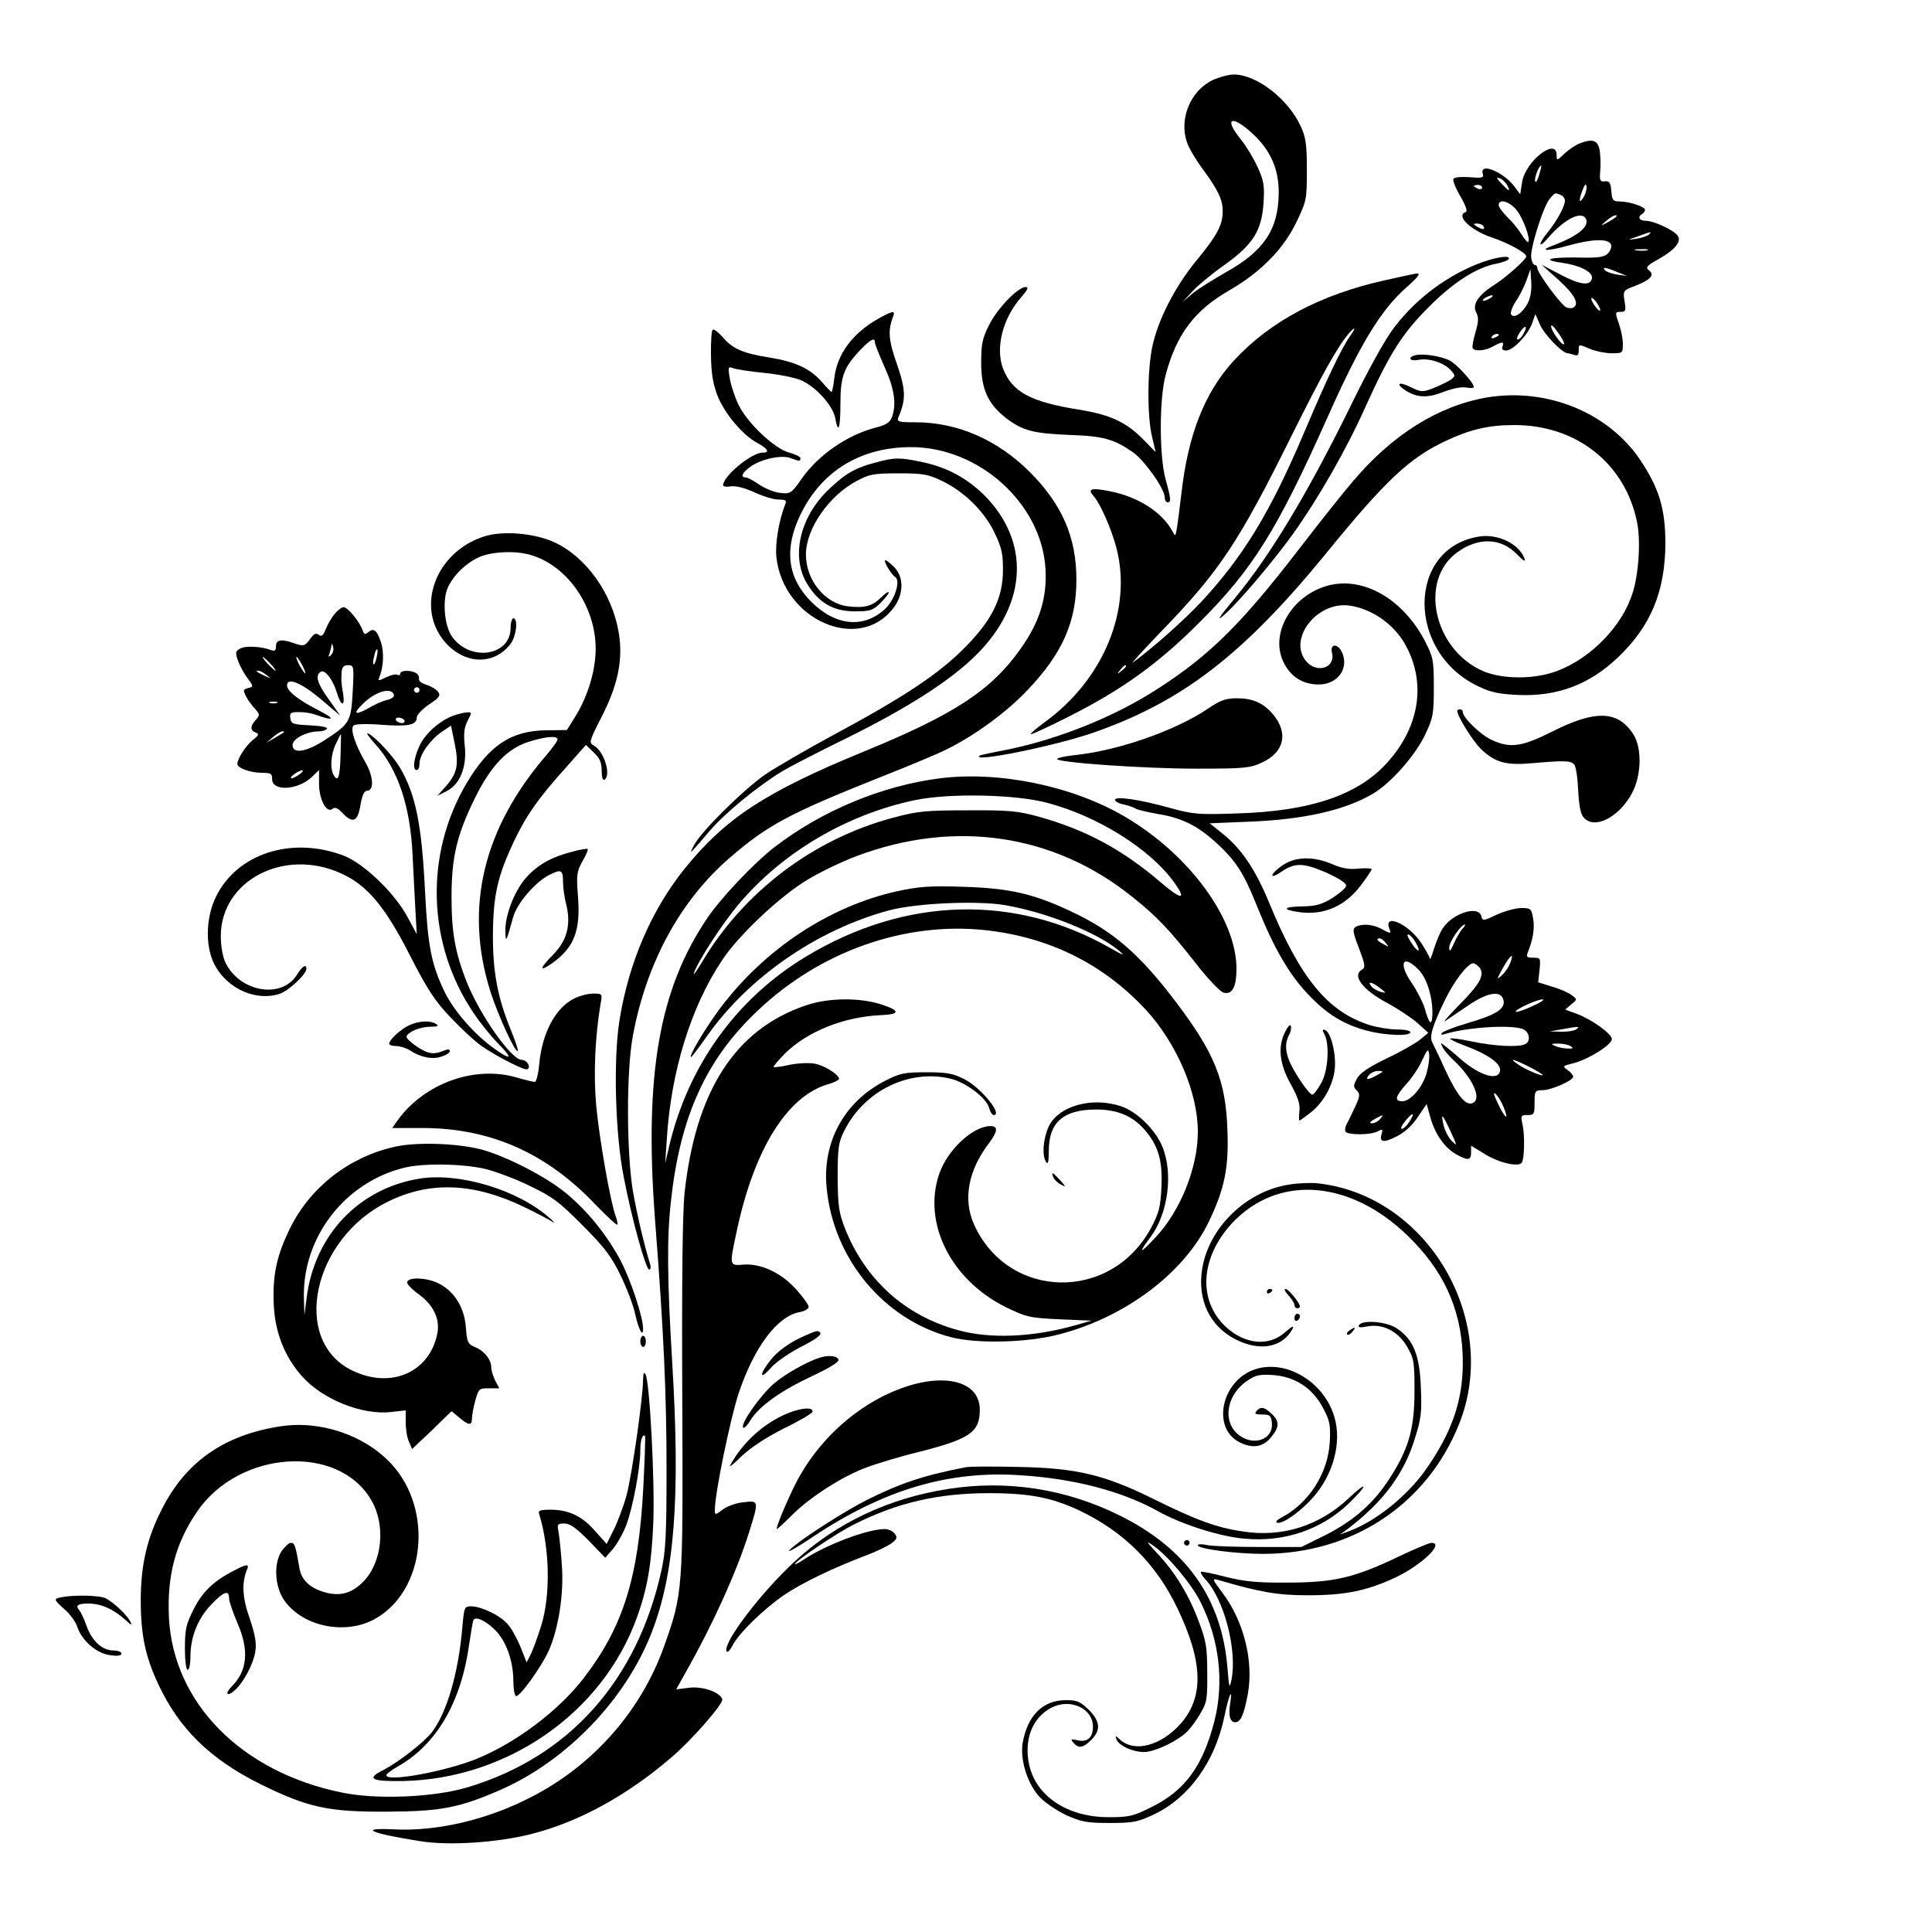
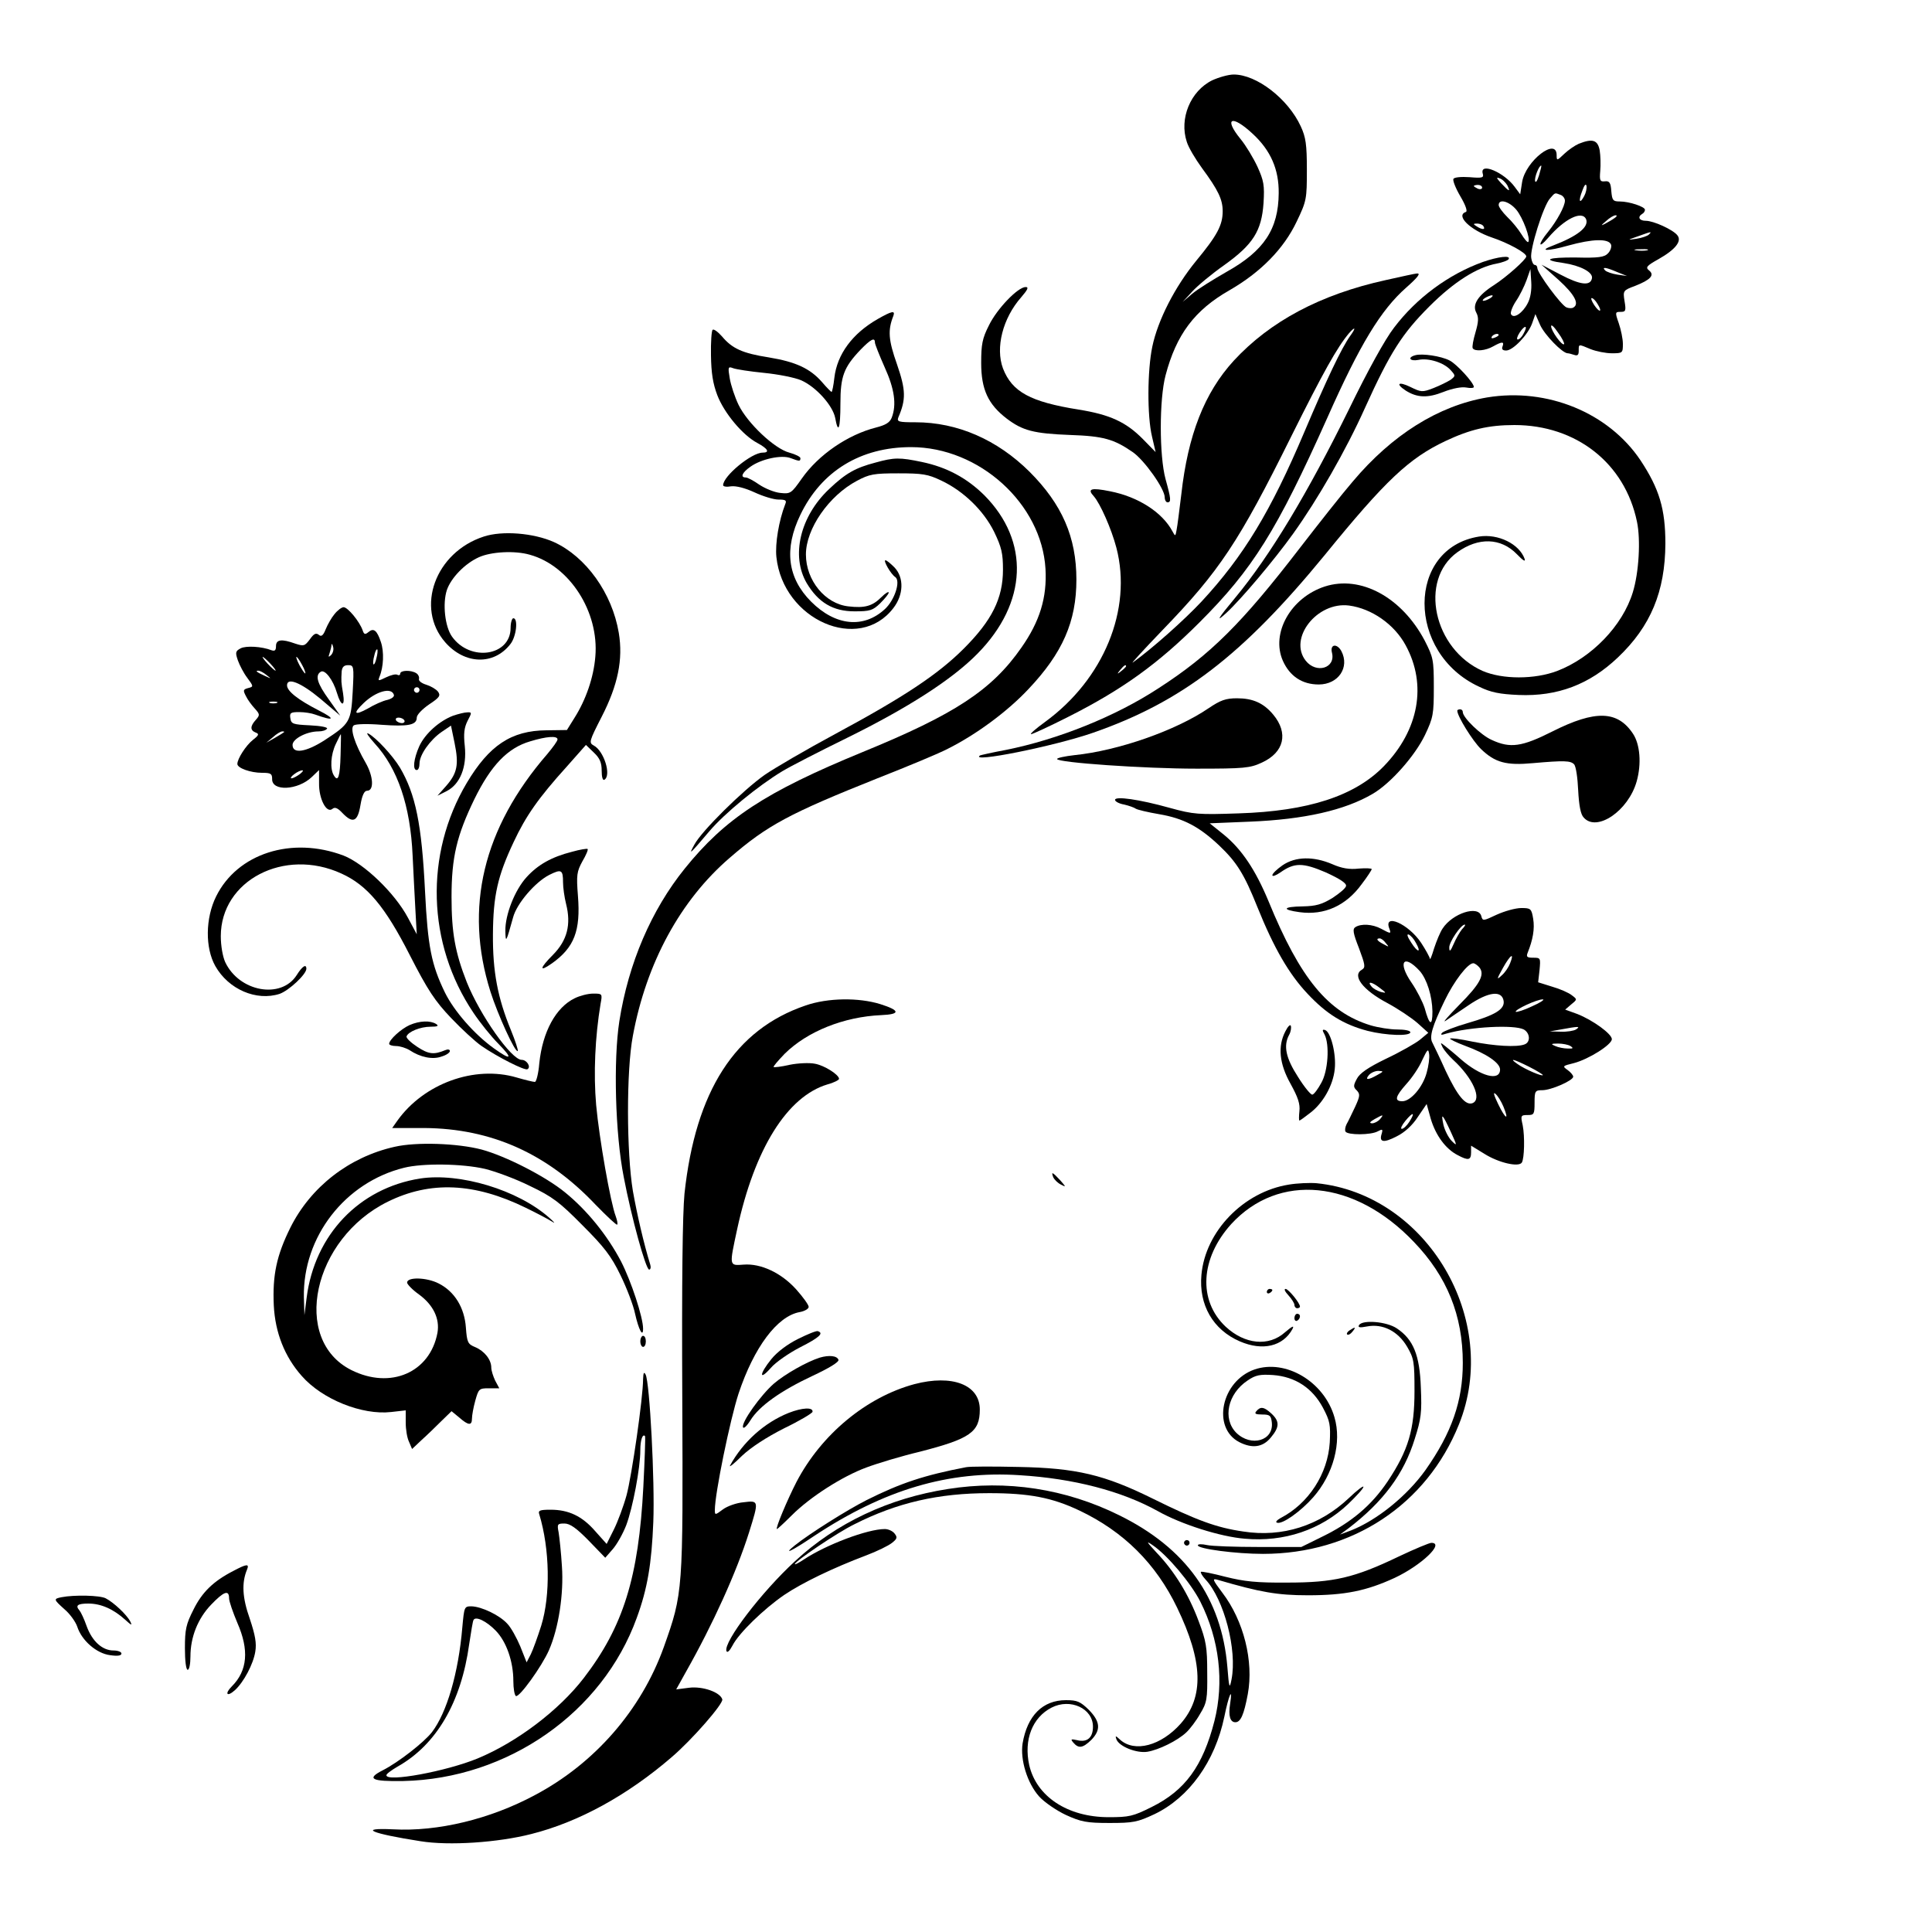
<svg xmlns="http://www.w3.org/2000/svg" version="1.0" width="700pt" height="700pt" viewBox="0 0 700 700" preserveAspectRatio="xMidYMid meet">
  <g transform="translate(0,700) scale(0.1,-0.1)" fill="#000000" stroke="none">
    <path d="M4392 6709 c-79 -39 -120 -139 -92 -223 6 -20 31 -62 55 -95 59 -80 75 -114 75 -156 0 -51 -20 -88 -96 -180 -77 -94 -139 -215 -159 -311 -18 -86 -19 -251 -1 -326 l13 -56 -46 47 c-61 62 -120 89 -233 107 -175 28 -241 64 -274 149 -28 75 -1 182 66 258 24 28 28 37 16 37 -28 0 -104 -79 -133 -139 -24 -47 -28 -69 -28 -136 0 -96 25 -150 93 -202 57 -43 97 -54 230 -59 119 -4 158 -15 226 -62 42 -29 116 -133 116 -164 0 -10 5 -18 10 -18 14 0 13 12 -7 84 -23 85 -23 289 0 376 39 148 105 236 231 308 113 65 197 150 244 249 36 75 37 82 37 188 0 92 -4 118 -22 157 -46 100 -160 188 -243 188 -19 0 -54 -10 -78 -21z m147 -194 c65 -60 95 -129 94 -215 -1 -130 -53 -209 -189 -285 -49 -28 -105 -63 -124 -79 l-35 -30 35 38 c19 21 71 64 115 95 105 75 136 124 143 225 4 65 1 81 -22 132 -15 32 -42 77 -61 100 -63 77 -32 90 44 19z" />
    <path d="M5720 6479 c-14 -6 -37 -22 -52 -36 -27 -26 -28 -26 -28 -5 0 66 -112 -21 -125 -97 l-7 -45 -20 27 c-38 52 -126 90 -116 49 5 -16 0 -18 -47 -14 -30 2 -55 0 -59 -6 -3 -6 8 -34 25 -63 19 -32 27 -55 20 -57 -38 -13 15 -65 93 -92 60 -20 126 -56 126 -69 0 -11 -72 -75 -117 -104 -58 -37 -80 -71 -64 -100 9 -17 8 -33 -3 -71 -8 -27 -13 -53 -10 -58 8 -12 46 -9 74 7 32 18 41 18 34 0 -4 -10 0 -15 13 -15 25 0 79 57 94 98 l12 34 17 -39 c16 -36 81 -103 100 -103 4 0 15 -3 24 -6 12 -4 16 0 16 15 0 25 -2 25 43 6 20 -8 55 -15 77 -15 39 0 40 1 40 34 0 18 -7 52 -15 75 -14 40 -13 41 7 41 18 0 20 4 14 39 -6 38 -5 39 38 55 56 22 72 39 51 56 -14 11 -9 17 34 41 62 35 86 66 68 87 -16 20 -86 52 -114 52 -24 0 -31 14 -13 25 6 3 10 10 10 15 0 11 -57 30 -91 30 -25 0 -28 4 -31 38 -2 30 -7 37 -23 35 -18 -2 -20 3 -17 38 2 22 1 55 -2 74 -7 38 -26 44 -76 24z m-144 -115 c-6 -19 -12 -28 -14 -20 -3 13 14 56 22 56 2 0 -2 -16 -8 -36z m-115 -35 c13 -26 7 -24 -22 7 -17 19 -19 23 -6 18 10 -3 22 -15 28 -25z m279 -39 c-17 -32 -22 -19 -7 19 7 20 13 27 15 18 2 -9 -2 -26 -8 -37z m-370 30 c0 -5 -7 -7 -15 -4 -8 4 -15 8 -15 10 0 2 7 4 15 4 8 0 15 -4 15 -10z m284 -26 c9 -3 16 -13 16 -21 0 -20 -28 -72 -61 -113 -37 -45 -37 -65 0 -22 60 70 124 101 138 67 10 -28 -32 -61 -121 -95 -54 -20 -19 -21 55 0 90 25 147 26 156 4 3 -8 -2 -23 -11 -32 -13 -14 -35 -17 -116 -15 -103 1 -126 -9 -45 -20 60 -9 107 -33 103 -55 -5 -29 -42 -25 -114 13 l-69 36 63 -56 c57 -52 75 -86 53 -99 -5 -4 -17 -3 -25 0 -19 7 -106 125 -106 143 0 6 -4 11 -9 11 -5 0 -11 11 -13 25 -6 30 44 190 68 216 19 22 17 21 38 13z m-160 -54 c24 -29 53 -107 43 -117 -3 -2 -14 11 -25 29 -11 18 -34 46 -51 62 -17 17 -31 36 -31 43 0 24 38 14 64 -17z m356 -30 c-8 -6 -24 -15 -35 -21 -16 -8 -15 -6 4 10 13 12 28 21 35 21 6 0 4 -5 -4 -10z m-475 -30 c8 -13 -5 -13 -25 0 -13 8 -13 10 2 10 9 0 20 -4 23 -10z m599 -30 c-5 -5 -25 -12 -44 -15 -35 -5 -35 -5 5 9 50 18 51 18 39 6z m-6 -57 c-10 -2 -28 -2 -40 0 -13 2 -5 4 17 4 22 1 32 -1 23 -4z m-108 -79 l35 -14 -35 5 c-19 3 -39 10 -44 15 -14 14 2 12 44 -6z m-325 -113 c-18 -35 -50 -57 -60 -40 -4 5 4 27 17 47 14 20 31 55 39 77 l14 40 3 -47 c2 -29 -3 -59 -13 -77z m-135 19 c-8 -5 -19 -10 -25 -10 -5 0 -3 5 5 10 8 5 20 10 25 10 6 0 3 -5 -5 -10z m388 -21 c19 -30 8 -34 -12 -4 -9 14 -13 25 -9 25 5 0 14 -9 21 -21z m-121 -146 c-7 -7 -47 48 -47 65 0 8 11 -2 25 -23 15 -20 24 -39 22 -42z m-147 38 c-6 -12 -15 -21 -21 -21 -5 0 -2 11 7 25 20 30 31 26 14 -4z m-90 -5 c0 -2 -7 -7 -16 -10 -8 -3 -12 -2 -9 4 6 10 25 14 25 6z" />
    <path d="M5373 6051 c-125 -45 -241 -131 -322 -238 -32 -41 -96 -157 -162 -293 -151 -307 -287 -533 -413 -685 -65 -78 -73 -93 -32 -55 53 49 173 191 241 286 89 124 192 303 261 457 91 201 135 269 233 367 89 89 173 142 244 155 20 4 40 11 43 16 9 15 -38 9 -93 -10z" />
    <path d="M5020 5985 c-236 -52 -418 -149 -550 -292 -106 -116 -166 -269 -190 -485 -7 -57 -14 -114 -17 -128 -4 -24 -5 -24 -15 -5 -37 69 -124 125 -226 145 -69 14 -84 9 -59 -18 23 -26 64 -118 82 -187 58 -223 -46 -476 -259 -631 -33 -24 -56 -44 -50 -44 5 0 66 28 135 63 196 99 325 192 475 342 193 193 280 332 463 741 118 266 194 391 286 472 43 38 54 53 38 51 -5 0 -55 -11 -113 -24z m-128 -202 c-32 -45 -85 -157 -166 -348 -122 -288 -220 -450 -373 -615 -63 -67 -175 -167 -248 -220 -11 -8 37 44 106 116 208 215 278 321 467 702 116 233 167 324 210 375 23 26 26 20 4 -10z m-812 -1197 c0 -2 -8 -10 -17 -17 -16 -13 -17 -12 -4 4 13 16 21 21 21 13z" />
    <path d="M3180 5844 c-91 -52 -147 -127 -157 -213 -3 -28 -8 -51 -10 -51 -2 0 -18 16 -35 36 -43 49 -95 73 -192 89 -96 15 -133 32 -170 76 -15 17 -30 28 -34 24 -4 -3 -7 -46 -6 -93 1 -64 7 -102 23 -144 25 -65 92 -145 145 -173 39 -21 46 -35 19 -35 -40 0 -143 -85 -143 -118 0 -5 13 -7 29 -4 19 2 50 -6 85 -22 30 -14 69 -26 86 -26 27 0 31 -3 25 -17 -23 -59 -37 -143 -32 -191 24 -228 299 -349 424 -185 37 48 39 110 4 147 -14 14 -28 26 -33 26 -9 0 20 -51 36 -61 20 -15 -3 -84 -38 -116 -77 -71 -179 -61 -267 27 -86 86 -99 191 -39 315 76 158 218 245 401 245 247 0 473 -205 487 -441 6 -104 -21 -191 -87 -285 -107 -154 -241 -242 -576 -379 -353 -145 -498 -241 -644 -422 -121 -150 -204 -343 -237 -553 -22 -142 -15 -409 16 -565 28 -147 80 -335 92 -335 5 0 7 8 4 18 -24 78 -48 183 -63 267 -23 139 -24 436 0 562 49 265 173 492 351 645 136 118 217 161 535 288 112 44 227 92 255 107 102 51 215 134 292 216 124 131 174 245 174 397 0 154 -52 273 -170 391 -117 116 -261 179 -413 179 -62 0 -68 2 -62 18 28 65 27 99 -5 192 -31 88 -34 123 -13 176 7 20 -6 17 -57 -12z m-10 -85 c0 -6 16 -46 35 -89 36 -79 44 -136 26 -183 -7 -18 -22 -27 -57 -36 -102 -26 -208 -98 -269 -185 -38 -54 -41 -56 -78 -52 -21 2 -55 16 -76 30 -20 14 -42 26 -49 26 -21 0 -13 18 17 39 39 28 113 44 146 31 32 -12 35 -12 35 0 0 5 -18 14 -40 20 -54 14 -152 107 -184 173 -14 29 -28 72 -32 96 -7 41 -6 44 12 37 10 -4 61 -12 112 -17 51 -5 112 -17 135 -27 54 -24 114 -91 123 -136 11 -61 19 -40 19 52 0 98 12 131 73 195 37 38 52 46 52 26z" />
    <path d="M5128 5713 c-30 -8 -20 -23 11 -17 37 8 93 -10 117 -37 18 -20 18 -21 0 -35 -11 -7 -39 -21 -62 -30 -41 -16 -45 -15 -84 4 -43 21 -55 12 -17 -13 41 -26 79 -28 137 -5 33 13 66 19 82 16 16 -3 28 -2 28 2 0 15 -62 83 -88 96 -31 16 -99 26 -124 19z" />
    <path d="M5388 5560 c-176 -30 -344 -135 -487 -305 -38 -44 -123 -152 -191 -240 -210 -273 -324 -387 -513 -509 -156 -102 -363 -185 -552 -223 -49 -9 -92 -19 -94 -20 -42 -29 268 33 409 82 322 112 542 281 839 643 222 273 307 352 438 414 89 42 156 58 250 58 224 0 400 -138 444 -350 14 -66 7 -185 -15 -256 -37 -121 -149 -237 -274 -285 -82 -31 -198 -31 -270 0 -178 79 -232 329 -92 430 76 55 158 53 216 -7 22 -23 32 -29 28 -17 -19 54 -96 92 -165 81 -263 -42 -264 -422 0 -544 43 -21 75 -27 143 -30 141 -6 257 38 360 136 119 113 171 239 172 412 0 126 -22 199 -90 302 -116 173 -338 264 -556 228z" />
    <path d="M3172 5324 c-73 -19 -108 -39 -168 -96 -105 -99 -139 -242 -81 -341 42 -70 95 -102 173 -102 56 0 66 3 93 29 17 17 31 34 31 39 0 5 -12 -2 -27 -17 -32 -32 -60 -40 -119 -33 -84 9 -154 94 -154 188 0 93 83 213 185 267 45 24 61 27 150 27 87 0 107 -3 155 -26 81 -38 154 -109 192 -186 27 -56 32 -78 32 -137 0 -104 -40 -184 -142 -286 -94 -94 -218 -176 -467 -310 -104 -56 -219 -123 -255 -148 -78 -55 -228 -203 -254 -252 -22 -40 -19 -38 54 48 55 65 177 165 265 218 28 17 133 71 235 121 219 108 380 211 472 305 181 184 190 407 24 574 -63 62 -135 101 -225 120 -81 17 -101 17 -169 -2z" />
    <path d="M1753 5056 c-176 -57 -249 -258 -140 -383 71 -81 176 -84 236 -7 22 27 29 94 11 94 -5 0 -10 -16 -10 -35 0 -102 -146 -124 -212 -32 -26 36 -35 120 -19 169 15 44 65 96 116 119 44 20 130 25 185 9 144 -40 251 -207 237 -369 -6 -75 -34 -156 -75 -221 l-28 -45 -74 -1 c-128 -1 -208 -55 -289 -191 -153 -258 -144 -582 24 -832 24 -36 65 -87 91 -113 54 -55 47 -62 -17 -16 -71 51 -144 135 -177 202 -49 101 -62 166 -72 366 -12 244 -34 352 -91 449 -26 43 -86 108 -114 123 -11 6 -1 -9 22 -35 84 -91 130 -227 138 -407 3 -58 7 -145 10 -195 l5 -90 -32 60 c-48 90 -159 196 -233 225 -188 71 -385 8 -462 -148 -39 -79 -40 -186 -3 -252 48 -85 149 -128 233 -101 34 12 97 71 97 91 0 19 -15 9 -35 -23 -56 -88 -208 -61 -259 47 -9 20 -16 59 -16 94 0 202 230 322 437 227 93 -42 158 -119 248 -296 65 -127 91 -166 149 -227 39 -41 89 -87 111 -102 58 -40 157 -90 166 -84 14 8 -2 34 -21 34 -37 0 -151 162 -199 282 -42 107 -55 179 -55 308 0 144 19 223 83 355 60 122 120 185 202 209 59 18 99 21 99 7 0 -6 -17 -29 -37 -53 -233 -269 -302 -557 -206 -861 26 -82 90 -223 99 -215 2 3 -9 37 -25 76 -48 117 -66 212 -65 347 1 140 17 211 75 334 44 94 89 159 193 274 l69 78 29 -28 c21 -20 28 -36 28 -65 0 -24 4 -37 10 -33 26 16 -2 105 -39 124 -18 10 -16 16 29 104 59 115 78 208 62 304 -24 144 -119 276 -235 329 -74 33 -187 42 -254 20z" />
    <path d="M4800 4875 c-123 -40 -196 -169 -152 -269 25 -56 70 -86 130 -86 71 0 113 62 82 121 -16 29 -42 25 -34 -6 14 -56 -57 -77 -95 -29 -64 81 41 215 157 200 82 -11 164 -68 205 -144 78 -143 48 -307 -79 -438 -105 -108 -274 -163 -526 -171 -146 -5 -163 -4 -250 20 -111 31 -198 43 -198 29 0 -6 15 -14 33 -17 17 -4 37 -11 42 -15 6 -4 44 -13 85 -20 88 -15 145 -45 218 -114 63 -60 90 -103 138 -223 60 -149 115 -243 181 -313 69 -74 131 -112 218 -135 67 -17 155 -20 155 -5 0 6 -21 10 -47 10 -27 0 -70 7 -97 15 -154 47 -255 169 -370 450 -47 113 -97 188 -162 241 l-51 41 146 6 c196 8 343 41 445 101 65 38 153 138 189 213 30 63 32 76 32 173 0 100 -2 108 -33 169 -83 157 -232 238 -362 196z" />
    <path d="M1212 4775 c-11 -13 -25 -38 -32 -55 -9 -23 -16 -28 -25 -20 -10 8 -18 4 -32 -16 -19 -25 -22 -26 -53 -16 -50 18 -70 15 -70 -9 0 -15 -4 -19 -16 -15 -36 14 -93 17 -112 7 -19 -10 -20 -15 -10 -44 6 -17 21 -46 34 -63 23 -31 23 -32 3 -37 -18 -5 -19 -8 -8 -29 6 -13 21 -33 32 -45 19 -21 19 -24 4 -41 -21 -23 -21 -38 -1 -46 14 -5 12 -10 -10 -27 -25 -20 -56 -68 -56 -87 0 -15 48 -32 89 -32 32 0 37 -3 37 -22 -2 -46 93 -42 144 7 l26 25 0 -48 c-1 -56 27 -110 48 -93 9 8 19 4 36 -14 38 -40 56 -33 66 28 6 36 14 52 24 52 26 0 23 52 -5 101 -40 69 -58 126 -43 136 7 5 52 6 100 2 97 -7 128 -1 128 26 0 10 19 30 45 48 38 25 42 32 32 46 -7 9 -26 20 -42 25 -17 5 -29 14 -27 21 2 7 -3 17 -10 21 -19 12 -58 11 -58 -2 0 -5 -5 -7 -10 -4 -6 4 -24 -1 -41 -9 -29 -14 -30 -14 -24 2 15 36 17 91 5 126 -14 42 -26 52 -45 36 -12 -10 -16 -9 -21 6 -11 32 -54 84 -69 84 -7 0 -22 -11 -33 -25z m-13 -149 c-9 -8 -10 -7 -5 7 3 10 7 24 7 30 1 7 3 4 6 -7 3 -10 -1 -23 -8 -30z m165 -10 c-3 -15 -8 -25 -11 -23 -2 3 -1 17 3 31 3 15 8 25 11 23 2 -3 1 -17 -3 -31z m-384 -21 c13 -14 21 -25 18 -25 -2 0 -15 11 -28 25 -13 14 -21 25 -18 25 2 0 15 -11 28 -25z m115 -5 c9 -16 13 -30 11 -30 -3 0 -12 14 -21 30 -9 17 -13 30 -11 30 3 0 12 -13 21 -30z m183 -95 c-6 -110 -10 -117 -102 -177 -67 -43 -116 -51 -116 -17 0 22 51 49 94 49 14 0 27 4 31 10 3 5 -22 10 -62 12 -62 3 -68 5 -71 26 -3 19 1 22 32 22 19 0 45 -4 58 -9 69 -25 76 -17 13 15 -76 39 -115 70 -115 91 0 30 50 10 120 -48 l73 -62 -41 58 c-43 59 -51 88 -30 101 15 10 45 -29 59 -77 15 -50 30 -51 22 -1 -7 40 -7 45 -5 80 2 15 8 22 23 22 21 0 22 -3 17 -95z m-312 59 c18 -14 18 -14 -6 -3 -31 14 -36 19 -24 19 6 0 19 -7 30 -16z m554 -54 c0 -5 -4 -10 -10 -10 -5 0 -10 5 -10 10 0 6 5 10 10 10 6 0 10 -4 10 -10z m-93 -17 c3 -7 -8 -15 -24 -19 -15 -3 -47 -17 -70 -31 -49 -27 -56 -19 -15 20 44 42 100 58 109 30z m-424 -30 c-7 -2 -19 -2 -25 0 -7 3 -2 5 12 5 14 0 19 -2 13 -5z m462 -63 c3 -5 -1 -10 -9 -10 -8 0 -18 5 -21 10 -3 6 1 10 9 10 8 0 18 -4 21 -10z m-436 -43 c-2 -2 -17 -11 -34 -21 l-30 -17 24 20 c13 12 28 21 34 21 6 0 8 -1 6 -3z m205 -83 c-2 -78 -9 -99 -24 -74 -15 23 -12 76 7 115 9 19 17 35 18 35 1 0 0 -34 -1 -76z m-148 -69 c-11 -8 -24 -15 -30 -15 -5 0 -1 7 10 15 10 8 24 14 29 14 6 0 1 -6 -9 -14z" />
    <path d="M4379 4434 c-119 -81 -328 -154 -486 -170 -35 -4 -63 -10 -63 -14 0 -13 317 -35 505 -35 173 0 194 2 237 22 81 37 97 107 41 174 -35 42 -74 59 -131 59 -41 0 -60 -7 -103 -36z" />
    <path d="M5280 4425 c0 -20 56 -110 86 -139 51 -49 91 -60 188 -51 114 10 136 9 149 -4 7 -7 13 -49 15 -94 3 -56 9 -88 20 -99 47 -54 162 24 192 131 18 64 12 134 -13 172 -56 85 -137 87 -292 9 -111 -56 -153 -62 -220 -31 -39 17 -105 81 -105 101 0 6 -4 10 -10 10 -5 0 -10 -2 -10 -5z" />
    <path d="M1642 4407 c-50 -19 -102 -65 -123 -111 -20 -45 -25 -86 -9 -86 6 0 10 11 10 24 0 31 38 85 80 114 l34 23 13 -63 c16 -78 10 -109 -30 -155 l-32 -36 34 17 c48 25 73 87 65 163 -5 45 -2 67 10 91 16 30 16 32 -1 31 -10 0 -33 -6 -51 -12z" />
-     <path d="M3405 4180 c-211 -27 -429 -118 -601 -251 -71 -55 -192 -182 -241 -255 -175 -258 -229 -569 -190 -1089 32 -413 42 -634 42 -910 0 -233 -3 -294 -18 -363 -88 -401 -335 -678 -704 -788 -120 -36 -327 -45 -453 -19 -365 74 -612 324 -628 635 -7 152 24 269 102 383 152 223 512 247 631 42 54 -91 40 -227 -30 -297 -41 -41 -82 -52 -135 -38 -56 15 -88 45 -95 88 -14 81 -17 92 -31 92 -8 0 -23 -15 -35 -32 -29 -48 -23 -133 15 -182 69 -91 219 -120 324 -62 182 101 214 393 61 561 -97 105 -258 160 -404 137 -201 -31 -338 -126 -425 -293 -57 -109 -80 -208 -80 -338 0 -124 17 -205 64 -304 75 -161 189 -272 371 -362 171 -84 244 -100 455 -99 196 1 261 13 411 78 241 105 456 328 550 571 83 212 104 488 75 971 -19 316 -20 458 -5 592 33 306 127 514 314 690 226 215 532 323 824 292 232 -25 428 -122 583 -289 112 -122 188 -300 188 -441 0 -131 -63 -288 -155 -385 -56 -60 -63 -59 -17 2 65 87 84 234 42 332 -26 60 -91 123 -146 142 -107 37 -230 2 -265 -74 -20 -46 -24 -103 -9 -127 7 -11 10 1 10 40 0 104 53 150 172 150 76 0 131 -23 174 -72 51 -58 67 -114 62 -210 -3 -70 -9 -93 -37 -146 -145 -271 -520 -263 -643 14 -39 90 -20 194 56 293 31 42 33 61 5 61 -64 0 -156 -86 -186 -173 -61 -178 42 -384 241 -483 75 -36 85 -39 195 -44 l116 -5 -60 -17 c-152 -43 -308 -50 -425 -17 -191 52 -335 183 -408 367 -23 59 -26 81 -27 187 0 105 3 126 23 166 72 147 237 228 389 190 56 -15 128 -70 137 -106 4 -14 11 -25 16 -25 35 0 -45 99 -106 130 -42 21 -62 25 -139 25 -81 0 -96 -4 -150 -32 -147 -76 -226 -222 -210 -386 24 -258 208 -479 451 -542 93 -24 271 -20 386 9 242 61 457 222 547 408 58 120 74 198 68 338 -6 174 -47 275 -183 455 -134 178 -231 262 -386 334 -134 63 -221 83 -388 88 -121 4 -160 1 -239 -16 -245 -54 -480 -209 -641 -423 -54 -72 -117 -178 -106 -178 2 0 29 35 59 78 148 210 397 383 656 453 99 27 324 37 425 19 150 -26 334 -100 411 -165 23 -20 16 -17 -32 10 -346 197 -744 186 -1103 -31 -252 -152 -427 -395 -496 -689 l-14 -60 6 88 c15 244 87 478 199 646 60 92 212 235 313 295 45 27 124 65 175 84 356 134 715 81 999 -147 89 -71 133 -117 232 -243 41 -53 86 -100 98 -104 32 -10 48 19 48 86 0 182 -173 416 -406 552 -190 111 -455 165 -669 138z m390 -89 c182 -48 370 -166 457 -285 49 -67 31 -69 -44 -5 -142 122 -275 193 -448 241 -74 20 -107 23 -255 22 -151 0 -181 -3 -270 -27 -289 -77 -543 -270 -694 -527 -18 -30 -30 -46 -27 -36 14 42 102 178 160 247 159 190 393 328 641 380 125 26 365 21 480 -10z" />
    <path d="M2073 3914 c-75 -19 -124 -47 -165 -92 -43 -47 -78 -137 -77 -195 1 -46 3 -41 28 49 13 50 80 128 131 154 44 22 50 19 50 -27 0 -19 5 -54 11 -78 19 -75 4 -132 -47 -184 -49 -49 -52 -65 -5 -32 82 58 105 119 95 245 -6 76 -4 88 16 125 13 22 22 43 19 45 -2 2 -28 -2 -56 -10z" />
    <path d="M4647 3865 c-20 -14 -37 -30 -37 -36 0 -6 13 -1 29 10 51 36 81 36 165 0 50 -23 75 -39 73 -49 -1 -8 -24 -27 -50 -44 -38 -23 -59 -29 -107 -30 -72 -1 -78 -12 -11 -21 89 -12 168 23 225 102 20 26 36 51 36 54 0 3 -21 4 -47 2 -34 -4 -62 1 -96 16 -68 29 -133 28 -180 -4z" />
    <path d="M5423 3686 c-49 -23 -51 -24 -56 -5 -11 40 -104 10 -140 -45 -9 -13 -22 -45 -31 -72 -8 -27 -15 -44 -15 -38 -1 6 -15 32 -32 58 -46 69 -138 109 -115 51 7 -19 5 -19 -30 0 -32 17 -72 19 -93 6 -11 -7 -9 -21 13 -77 22 -59 24 -69 11 -77 -38 -21 2 -74 93 -122 37 -20 85 -52 107 -71 l40 -36 -30 -25 c-16 -13 -72 -45 -123 -69 -66 -32 -96 -53 -106 -73 -13 -24 -13 -30 0 -42 12 -13 12 -20 -6 -59 -12 -25 -25 -53 -31 -63 -5 -10 -7 -22 -4 -27 8 -13 92 -13 117 1 17 9 19 8 14 -9 -10 -31 7 -34 55 -9 28 14 56 39 76 70 l32 47 15 -54 c18 -60 54 -109 97 -131 39 -21 49 -19 49 10 l0 24 49 -30 c51 -32 124 -49 135 -31 9 15 11 94 3 135 -8 35 -7 37 18 37 23 0 25 3 25 45 0 42 2 45 28 45 32 0 112 35 112 49 0 5 -9 16 -20 24 -20 14 -19 15 22 25 54 14 138 67 138 87 0 19 -69 69 -125 91 l-44 16 22 19 c22 18 22 18 2 33 -11 9 -43 23 -71 31 l-51 16 5 44 c4 44 4 45 -23 45 -22 0 -26 3 -20 18 19 47 26 87 20 123 -6 37 -9 39 -43 39 -21 0 -60 -11 -89 -24z m-126 -53 c-8 -10 -22 -34 -30 -53 -12 -28 -16 -30 -16 -13 -1 19 42 83 56 83 4 0 -1 -8 -10 -17z m-167 -49 c21 -37 7 -37 -17 1 -14 21 -17 32 -9 29 7 -3 19 -16 26 -30z m-109 -1 c13 -15 12 -15 -8 -4 -24 12 -29 21 -14 21 5 0 15 -7 22 -17z m450 -74 c-5 -13 -18 -33 -30 -43 -19 -18 -19 -15 5 28 27 48 42 57 25 15z m-327 -27 c26 -30 45 -90 46 -147 0 -55 -11 -51 -28 12 -7 22 -28 64 -48 93 -51 74 -29 106 30 42z m216 13 c21 -26 2 -61 -73 -136 -39 -40 -62 -66 -50 -58 11 8 49 33 84 57 72 49 121 55 127 15 4 -30 -31 -51 -131 -80 -45 -13 -86 -29 -92 -35 -7 -8 -3 -9 15 -3 88 25 246 33 281 15 23 -13 25 -46 3 -54 -28 -11 -110 -6 -189 10 -42 9 -79 14 -81 11 -2 -2 22 -14 54 -26 77 -28 127 -62 127 -86 0 -44 -71 -25 -143 38 -20 18 -46 39 -56 47 -18 14 -18 14 -9 -5 6 -11 23 -31 38 -45 71 -65 106 -143 70 -157 -25 -9 -54 26 -97 117 -21 47 -43 92 -48 102 -12 21 -1 59 44 152 34 71 84 136 104 136 5 0 15 -7 22 -15z m-360 -75 c24 -18 24 -19 3 -14 -12 4 -28 12 -34 20 -17 20 2 17 31 -6z m551 -66 c-29 -14 -56 -22 -59 -20 -6 7 78 46 98 45 8 0 -9 -12 -39 -25z m159 -84 c-8 -5 -33 -9 -55 -8 l-40 1 40 7 c65 12 73 12 55 0z m-20 -60 c12 -8 10 -10 -10 -9 -14 0 -34 4 -45 9 -17 7 -16 9 10 9 17 0 37 -4 45 -9z m-521 -97 c-14 -52 -58 -103 -88 -103 -30 0 -26 17 15 63 20 22 46 60 57 86 19 40 22 43 25 22 2 -13 -2 -44 -9 -68z m371 22 c28 -14 50 -28 50 -30 0 -7 -66 21 -92 40 -33 23 -14 18 42 -10z m-550 -30 c-33 -19 -46 -19 -30 0 7 8 22 15 34 15 20 -1 20 -2 -4 -15z m457 -114 c22 -53 8 -47 -19 9 -15 31 -19 45 -10 37 8 -6 21 -27 29 -46z m-341 -56 c-9 -14 -21 -25 -27 -25 -6 0 0 13 13 29 28 34 37 32 14 -4z m-106 10 c-7 -8 -20 -15 -29 -15 -11 1 -8 5 9 15 32 18 35 18 20 0z m257 -47 c23 -50 23 -52 3 -32 -12 12 -25 38 -30 58 -10 47 -4 41 27 -26z" />
    <path d="M2082 3383 c-68 -33 -116 -121 -128 -235 -3 -38 -11 -68 -16 -68 -6 0 -35 7 -66 16 -153 45 -336 -22 -432 -156 l-19 -27 117 0 c242 -2 444 -92 620 -278 41 -42 76 -75 78 -72 3 2 0 16 -5 30 -19 49 -60 283 -71 403 -10 114 -4 247 16 367 7 37 6 37 -27 37 -19 0 -49 -8 -67 -17z" />
    <path d="M2919 3357 c-256 -87 -399 -310 -439 -682 -7 -75 -10 -313 -8 -740 3 -703 3 -706 -67 -903 -82 -228 -250 -421 -467 -536 -162 -87 -352 -133 -514 -124 -129 6 -80 -15 99 -43 104 -17 281 -5 402 26 171 43 348 140 508 278 74 63 189 195 184 210 -8 26 -71 48 -120 42 l-47 -6 35 63 c98 173 184 363 229 506 36 115 36 116 -20 109 -25 -2 -59 -14 -75 -26 -28 -21 -29 -21 -29 -2 0 59 55 327 86 422 56 168 140 280 221 295 18 3 33 12 33 19 0 7 -20 35 -45 63 -54 60 -128 95 -191 90 -53 -4 -52 -6 -23 129 63 291 181 480 327 524 23 6 42 16 42 20 0 15 -53 49 -88 55 -20 4 -61 2 -91 -4 -30 -7 -56 -10 -58 -8 -2 2 16 23 40 48 82 81 214 134 350 140 70 3 69 17 -4 40 -78 24 -189 23 -270 -5z" />
    <path d="M1484 3286 c-31 -14 -74 -53 -74 -68 0 -4 11 -8 25 -8 14 0 36 -7 49 -15 39 -26 84 -35 116 -23 17 5 30 14 30 20 0 6 -8 7 -17 3 -41 -17 -60 -15 -101 12 -23 15 -41 32 -39 38 6 17 50 35 87 35 26 0 31 3 20 10 -21 13 -59 12 -96 -4z" />
    <path d="M4657 3263 c-28 -54 -22 -117 19 -190 27 -49 35 -73 32 -99 -2 -19 -2 -34 0 -34 2 0 19 12 38 27 47 35 84 100 90 159 6 54 -14 135 -35 142 -10 3 -11 0 -2 -16 19 -37 13 -133 -12 -176 -12 -22 -26 -41 -32 -42 -5 -2 -29 27 -52 64 -44 68 -54 113 -32 153 6 11 8 25 6 32 -2 7 -11 -2 -20 -20z" />
    <path d="M1430 2845 c-165 -37 -304 -145 -378 -293 -50 -101 -65 -172 -60 -282 5 -98 39 -185 101 -255 74 -85 219 -143 324 -131 l53 6 0 -44 c0 -25 5 -56 12 -70 l11 -26 35 33 c19 17 51 48 71 68 l37 36 28 -23 c33 -29 46 -30 46 -4 0 11 5 40 12 65 12 43 14 45 49 45 l38 0 -15 28 c-7 15 -14 36 -14 47 0 29 -25 60 -58 74 -27 11 -30 17 -34 71 -5 72 -41 131 -99 160 -43 22 -114 24 -114 3 0 -6 19 -26 43 -43 52 -38 76 -88 67 -139 -27 -144 -170 -206 -312 -135 -219 110 -140 476 132 610 154 76 314 69 500 -22 39 -19 81 -41 95 -50 14 -9 9 -3 -10 14 -114 101 -324 164 -468 142 -221 -35 -382 -204 -411 -432 l-8 -63 -2 65 c-4 219 149 416 363 469 68 17 211 15 293 -4 37 -9 111 -36 163 -62 82 -39 108 -59 190 -142 79 -79 104 -111 138 -181 23 -47 47 -110 53 -140 13 -58 29 -88 29 -54 0 41 -43 172 -80 244 -50 95 -123 185 -203 250 -71 58 -214 131 -302 155 -88 23 -237 28 -315 10z" />
    <path d="M3816 2735 c4 -9 16 -21 28 -27 19 -10 19 -9 -3 16 -28 30 -33 32 -25 11z" />
    <path d="M4670 2708 c-164 -26 -303 -169 -317 -327 -10 -109 42 -199 139 -241 83 -36 157 -18 191 45 7 14 -1 10 -27 -12 -59 -53 -146 -44 -215 20 -101 95 -92 248 20 372 172 187 447 161 662 -65 120 -125 177 -266 177 -438 0 -138 -40 -253 -135 -388 -67 -94 -176 -182 -270 -219 l-40 -15 30 22 c127 97 202 198 241 325 23 72 26 96 22 185 -4 118 -27 175 -87 215 -37 25 -124 32 -137 12 -5 -9 3 -10 29 -5 57 11 112 -17 145 -73 25 -43 27 -54 27 -161 0 -140 -22 -214 -97 -327 -59 -88 -133 -150 -238 -201 l-75 -37 -155 0 c-85 0 -170 3 -187 7 -18 4 -33 4 -33 -1 0 -13 139 -31 236 -31 323 0 593 178 710 469 153 379 -116 834 -516 874 -25 2 -70 0 -100 -5z" />
    <path d="M4590 2319 c0 -5 5 -7 10 -4 6 3 10 8 10 11 0 2 -4 4 -10 4 -5 0 -10 -5 -10 -11z" />
    <path d="M4668 2307 c12 -13 22 -29 22 -35 0 -7 5 -12 10 -12 6 0 10 3 10 6 0 13 -42 64 -52 64 -7 0 -2 -10 10 -23z" />
    <path d="M4690 2224 c0 -8 5 -12 10 -9 6 3 10 10 10 16 0 5 -4 9 -10 9 -5 0 -10 -7 -10 -16z" />
    <path d="M4890 2180 c-8 -5 -12 -12 -9 -15 4 -3 12 1 19 10 14 17 11 19 -10 5z" />
    <path d="M2892 2149 c-37 -18 -76 -47 -97 -73 -44 -54 -46 -82 -2 -32 17 20 66 54 107 75 69 35 86 51 63 58 -5 2 -37 -11 -71 -28z" />
    <path d="M2320 2140 c0 -11 5 -20 10 -20 6 0 10 9 10 20 0 11 -4 20 -10 20 -5 0 -10 -9 -10 -20z" />
    <path d="M2970 2081 c-47 -15 -125 -59 -166 -94 -48 -42 -118 -140 -112 -158 2 -7 14 4 27 25 32 52 110 107 225 161 60 28 96 50 94 58 -5 15 -34 18 -68 8z" />
    <path d="M4545 2038 c-120 -42 -155 -211 -55 -263 47 -24 85 -19 114 16 32 38 33 59 3 87 -27 25 -40 27 -55 9 -8 -9 -3 -12 21 -12 28 0 32 -4 35 -28 8 -67 -75 -91 -129 -38 -50 51 -31 141 41 189 29 20 45 23 92 20 81 -6 143 -47 181 -118 26 -49 28 -62 25 -126 -7 -114 -77 -222 -178 -274 -14 -8 -20 -15 -13 -17 19 -7 86 41 131 92 73 83 104 199 77 290 -37 129 -177 212 -290 173z" />
    <path d="M2330 2003 c0 -67 -41 -351 -60 -421 -11 -40 -32 -96 -46 -124 l-26 -52 -42 47 c-47 54 -96 77 -161 77 -40 0 -46 -3 -41 -17 38 -125 41 -293 7 -403 -13 -41 -30 -88 -38 -104 l-15 -29 -23 58 c-13 31 -34 69 -47 82 -28 31 -93 62 -130 63 -26 0 -26 -2 -33 -77 -14 -165 -56 -308 -110 -379 -29 -37 -121 -109 -178 -138 -61 -31 -41 -41 74 -39 379 8 722 248 846 591 39 106 54 197 60 347 6 145 -13 509 -28 535 -6 11 -8 6 -9 -17z m1 -389 c-17 -330 -73 -508 -216 -694 -90 -117 -242 -232 -384 -291 -114 -47 -331 -87 -331 -61 0 5 18 18 40 31 141 79 231 233 260 444 7 45 13 85 16 88 8 14 47 -5 80 -39 39 -40 64 -112 64 -183 0 -26 4 -50 9 -54 12 -7 94 107 120 166 35 80 54 204 47 304 -3 49 -9 105 -12 123 -6 30 -4 32 21 32 20 0 43 -16 88 -62 l60 -62 27 31 c15 17 37 56 49 87 24 64 51 208 51 271 0 37 8 61 17 52 2 -2 -1 -84 -6 -183z" />
    <path d="M3313 1985 c-174 -47 -337 -182 -427 -354 -33 -64 -78 -171 -71 -171 2 0 26 22 54 50 66 66 183 141 270 173 40 15 126 41 193 57 183 47 218 71 218 153 0 90 -100 128 -237 92z" />
    <path d="M2858 1881 c-88 -35 -166 -105 -213 -191 -4 -8 15 7 43 35 33 31 88 67 153 100 56 27 103 55 103 60 2 17 -37 15 -86 -4z" />
    <path d="M3500 1684 c-151 -29 -236 -57 -360 -119 -71 -36 -206 -121 -260 -164 -46 -37 -13 -22 70 34 254 168 487 237 745 220 195 -12 368 -57 500 -130 85 -48 227 -93 315 -100 142 -13 276 32 375 126 30 29 55 56 55 62 0 5 -24 -13 -53 -41 -106 -100 -241 -143 -382 -121 -98 14 -170 41 -328 119 -176 87 -277 111 -487 115 -91 2 -176 2 -190 -1z" />
    <path d="M3434 1605 c-213 -33 -404 -123 -553 -261 -122 -112 -260 -293 -249 -326 3 -8 12 1 22 20 23 45 113 132 187 183 65 44 177 98 296 143 40 15 83 36 95 46 19 15 20 20 9 34 -7 9 -23 16 -35 16 -63 0 -213 -57 -293 -110 -18 -12 -33 -20 -33 -17 0 10 155 115 215 144 156 79 306 113 489 113 145 0 228 -16 327 -63 160 -76 277 -192 354 -352 94 -195 98 -323 13 -420 -71 -80 -167 -106 -220 -58 -16 15 -18 15 -13 1 10 -26 73 -51 112 -45 42 7 109 40 141 70 13 12 36 42 50 67 25 41 27 54 26 150 0 92 -4 115 -31 186 -36 97 -88 181 -152 248 -38 41 -40 45 -14 27 53 -36 138 -137 172 -204 69 -137 87 -291 51 -433 -42 -163 -106 -251 -227 -311 -68 -34 -82 -37 -156 -37 -149 0 -262 75 -288 189 -20 91 11 172 81 208 68 35 150 -3 150 -69 0 -40 -21 -58 -57 -49 -23 5 -25 4 -14 -9 19 -22 34 -20 65 10 35 36 33 66 -9 109 -31 30 -42 35 -83 35 -84 0 -140 -56 -157 -157 -9 -59 17 -144 60 -192 19 -21 63 -51 97 -67 55 -25 75 -29 158 -29 86 0 101 3 163 32 125 60 219 190 253 353 16 79 31 112 21 47 -7 -44 0 -67 19 -67 19 0 31 27 45 102 22 119 -15 266 -92 367 -36 48 -38 53 -17 47 154 -45 216 -56 327 -56 134 0 212 16 314 63 96 45 183 127 133 127 -7 0 -60 -22 -117 -49 -162 -78 -237 -95 -404 -95 -112 -1 -157 4 -225 21 -46 12 -86 20 -89 18 -2 -3 5 -15 17 -28 67 -72 115 -255 94 -362 -7 -36 -9 -32 -15 45 -21 250 -150 431 -392 550 -194 96 -408 129 -621 95z" />
    <path d="M4290 1410 c0 -5 5 -10 10 -10 6 0 10 5 10 10 0 6 -4 10 -10 10 -5 0 -10 -4 -10 -10z" />
    <path d="M845 1308 c-72 -37 -113 -77 -144 -140 -27 -53 -31 -72 -31 -140 0 -45 4 -78 10 -78 6 0 10 22 10 48 0 71 27 138 75 188 46 48 65 55 65 23 0 -11 14 -51 30 -89 43 -98 37 -173 -20 -230 -27 -27 -18 -40 11 -14 32 29 67 95 74 140 5 30 0 59 -20 119 -27 76 -30 130 -10 178 9 22 -1 21 -50 -5z" />
    <path d="M223 1213 c-30 -6 -29 -8 11 -44 19 -16 40 -45 46 -63 16 -50 70 -97 119 -103 27 -4 41 -2 41 6 0 6 -13 11 -29 11 -40 0 -77 33 -97 88 -9 26 -21 51 -26 57 -16 18 -7 25 32 25 46 0 91 -20 134 -59 22 -20 26 -22 18 -6 -13 25 -60 69 -89 84 -21 11 -114 13 -160 4z" />
  </g>
</svg>